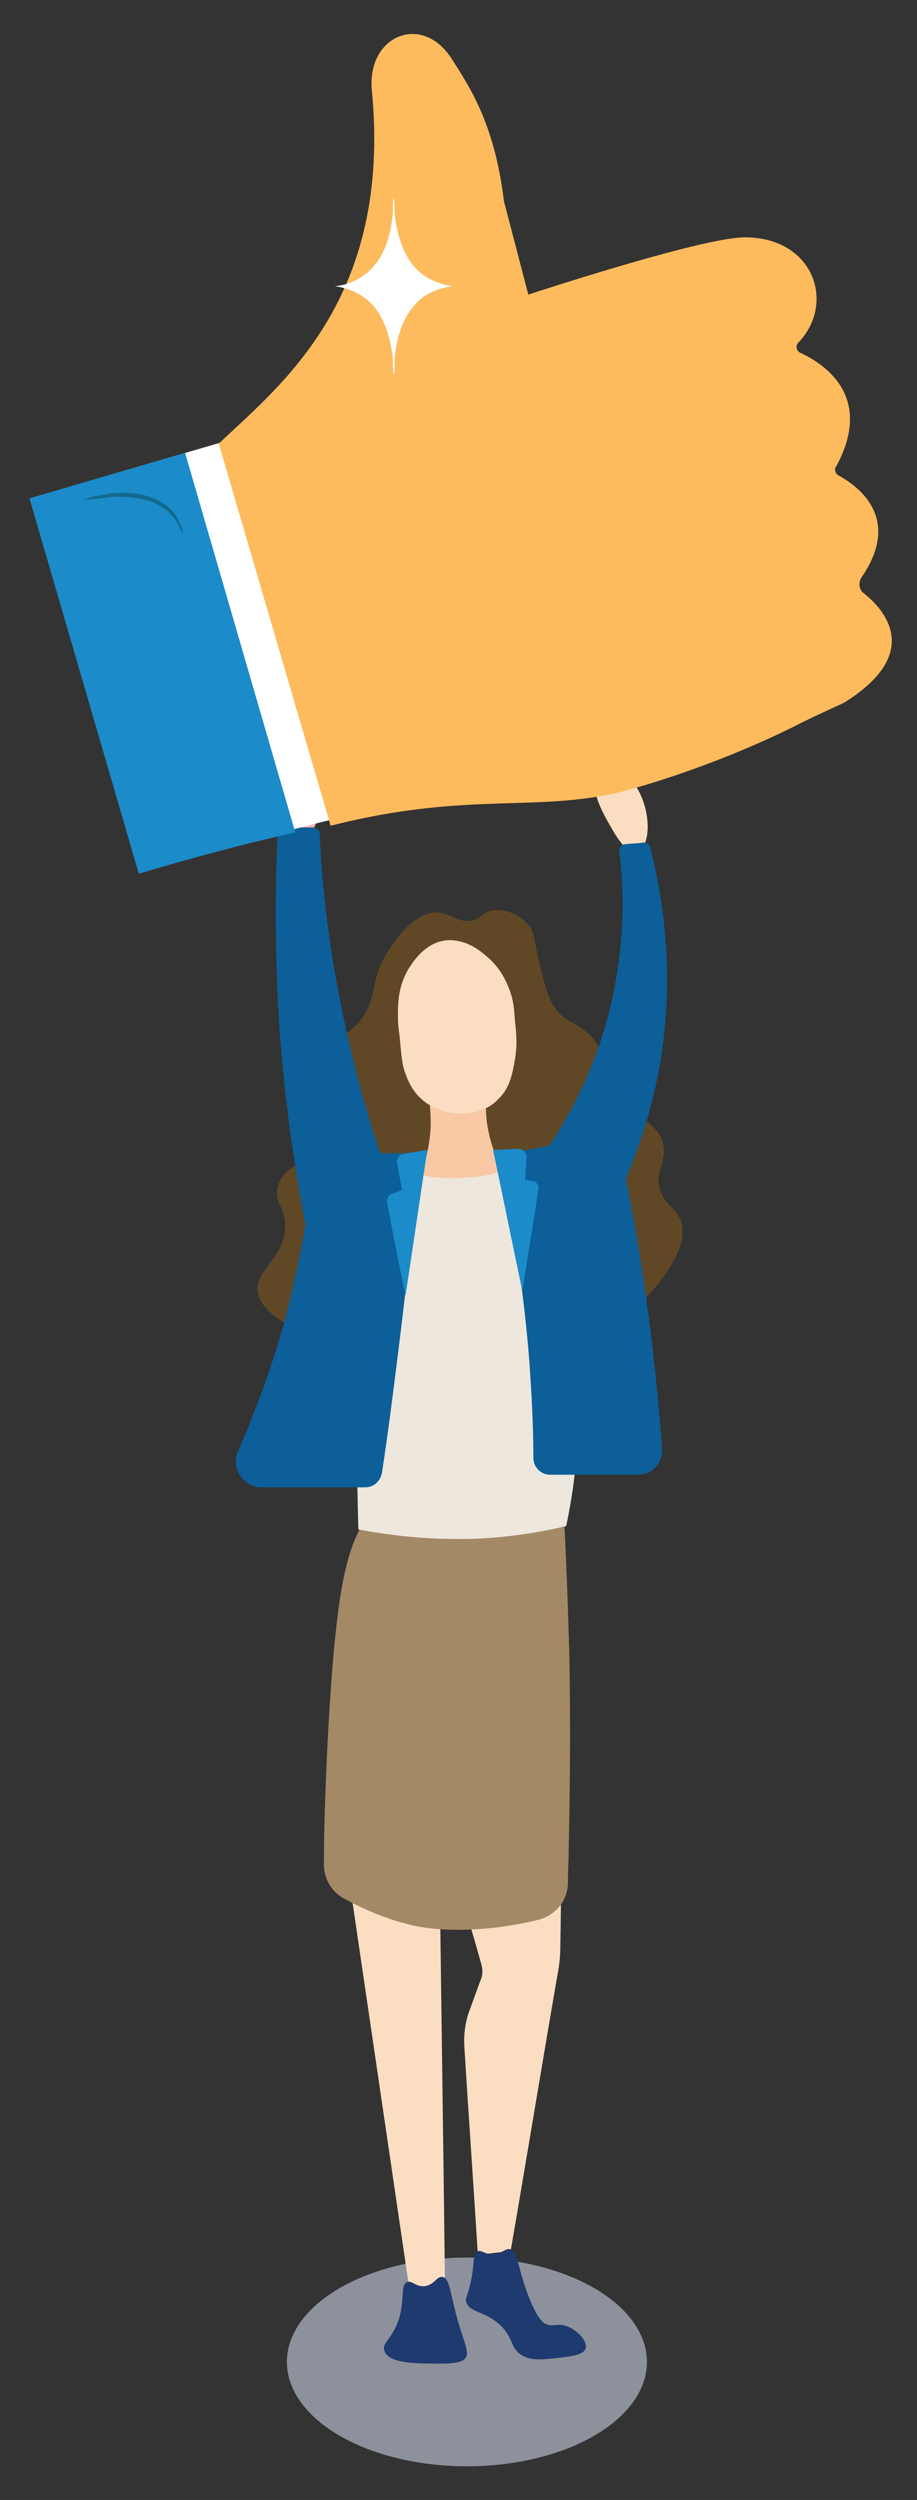
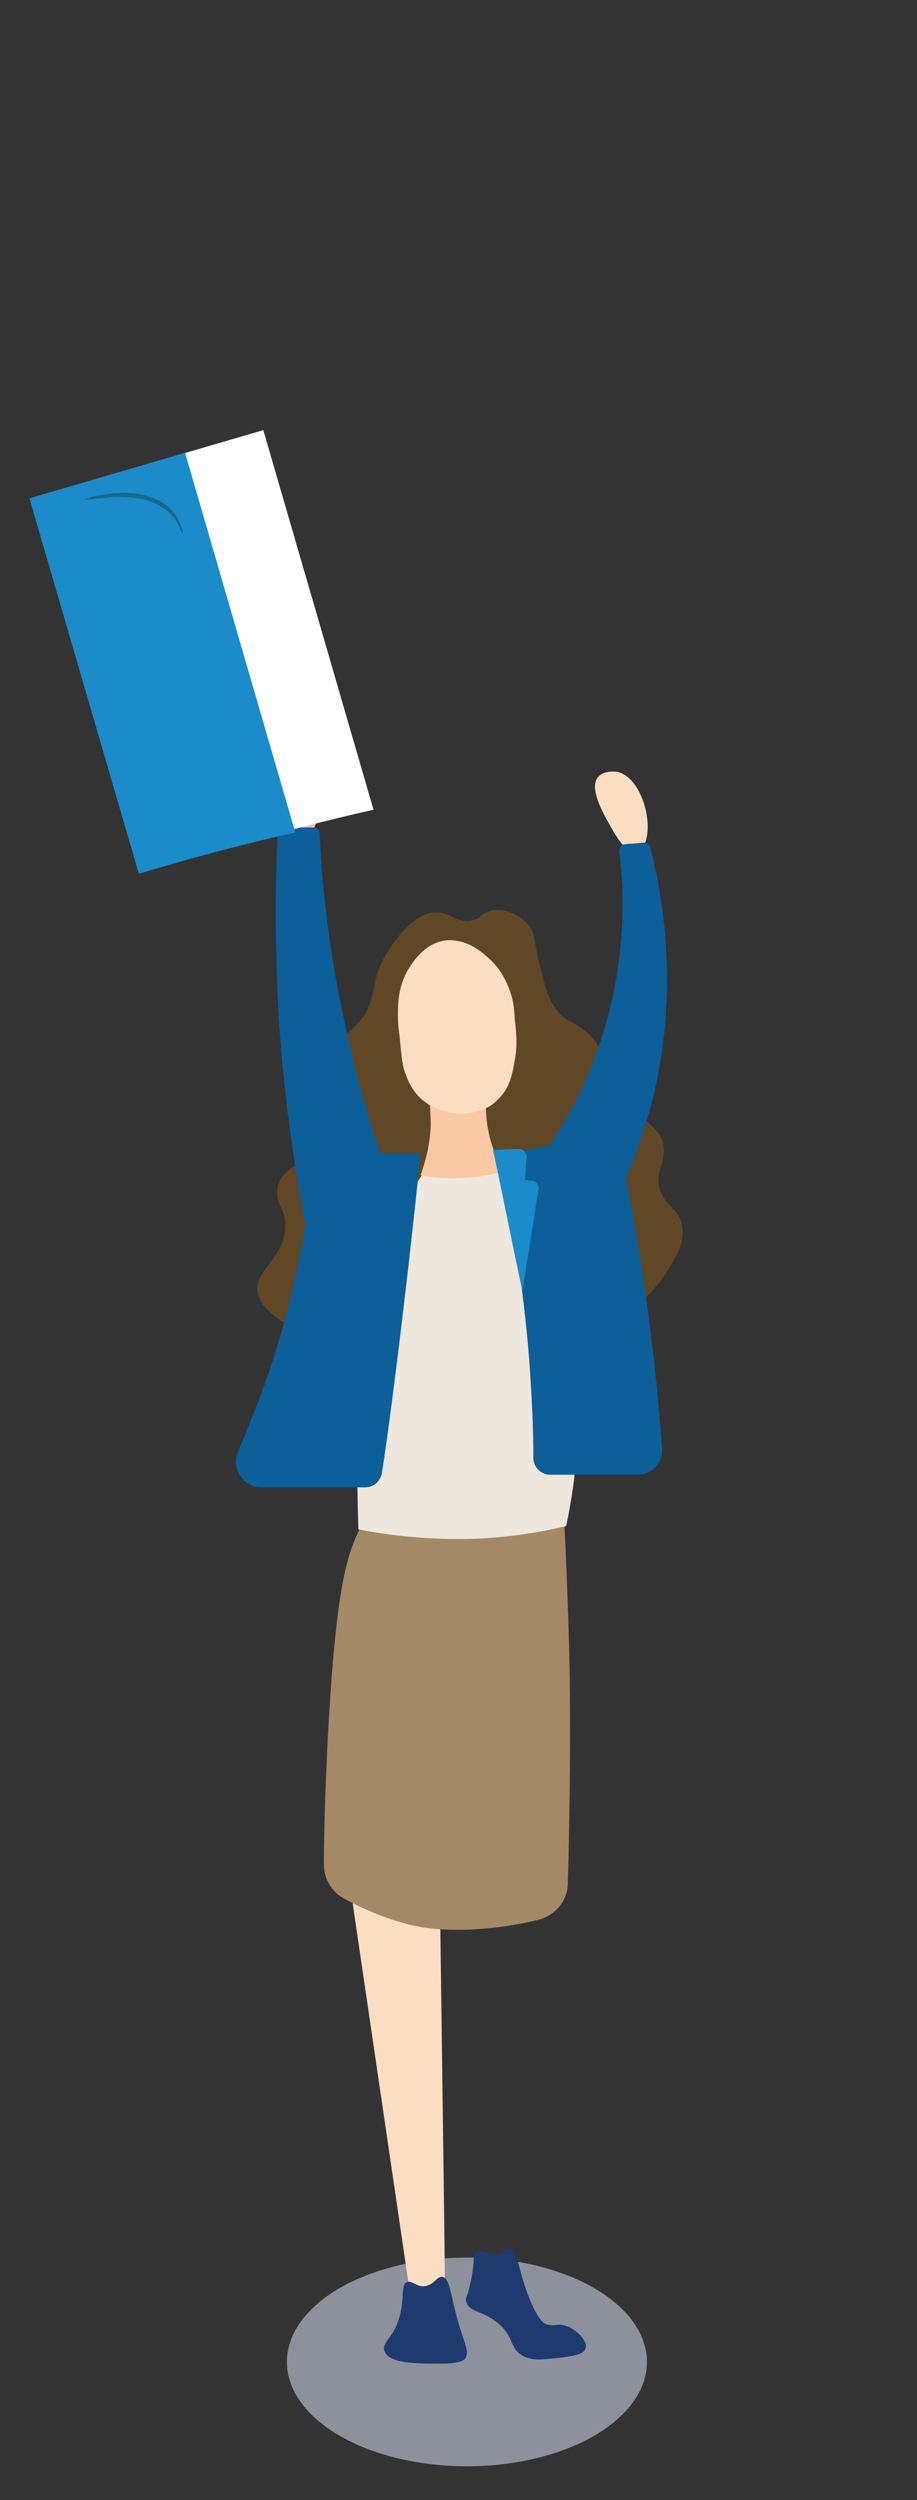
<svg xmlns="http://www.w3.org/2000/svg" xmlns:xlink="http://www.w3.org/1999/xlink" version="1.1" id="_レイヤー_1" x="0px" y="0px" viewBox="0 0 109 297" style="enable-background:new 0 0 109 297;" xml:space="preserve">
  <rect x="0" y="0" width="109" height="297" fill="#333333" stroke="none" />
  <style type="text/css">
	.st0{opacity:0.58;fill:#CED6E9;}
	.st1{fill:#604826;}
	.st2{fill:#FBDEC1;}
	.st3{fill:#A48966;}
	.st4{fill:#F9BAB5;}
	.st5{fill:#EEE7DD;}
	.st6{fill:#0C5F99;}
	.st7{fill:#1B8BC9;}
	.st8{fill:#1F3A6F;}
	.st9{fill:#FFFFFF;}
	.st10{fill:#FDBB5D;}
	.st11{fill:#14698E;}
</style>
  <g>
    <ellipse class="st0" cx="55.5" cy="280.6" rx="21.4" ry="12.4" />
    <g id="peson3">
      <path class="st1" d="M56.3,109.3c-1.7,0.5-2.7-0.8-4.2-0.9c-2.8-0.2-5.2,3.4-5.9,4.5c-2.5,3.8-1.1,5.6-3.5,8.5    c-2.3,2.7-4.2,1.7-5.3,3.9c-1.8,3.5,2.5,6.6,0.8,10.3c-1.3,2.8-4.6,2.6-5.2,5.5c-0.4,1.8,0.9,2.3,0.9,4.5c0,3.8-3.4,5.1-3.3,7.6    c0.1,3.6,7.7,6.1,9.7,6.8c14,4.7,26.7,0.2,32.1-2.7c1.4-0.7,4.5-2.6,6.8-6.1c1-1.6,2.4-3.7,1.8-5.9c-0.5-1.9-2-2-2.6-4.1    c-0.5-2,0.6-2.7,0.5-4.7c-0.2-2.8-2.5-2.8-5.3-7.1c-2.3-3.5-1.6-4.8-3.9-6.8c-1.7-1.4-2.5-1.2-3.6-2.7c-1-1.3-1.3-2.7-2-5.5    c-0.7-3-0.5-3.5-1.2-4.4c-1-1.3-3-2.2-4.5-1.8C57.2,108.5,57.3,109,56.3,109.3z" />
-       <path class="st2" d="M52.9,218.4c1.4,5,2.9,9.9,4.3,14.9c0.2,0.7,0.2,1.4-0.1,2c-0.4,1.1-0.8,2.2-1.2,3.3    c-0.6,1.5-0.8,3.1-0.7,4.6c0.5,8.2,1.1,16.5,1.6,24.7c1.3-0.2,2.6-0.3,3.9-0.5c1.9-11,3.7-22,5.6-33c0.2-1,0.3-2.1,0.3-3.1    c0.1-5,0.1-9.9,0.2-14.9C62.1,217.1,57.5,217.7,52.9,218.4z" />
      <path class="st2" d="M41.3,221.9c2.5,17,5,34,7.5,51c1.4-0.2,2.7-0.3,4.1-0.5c-0.2-18.4-0.5-36.8-0.7-55.1    c-0.3-1.1-1.3-4.4-3.3-4.8C46.5,212,43,215.6,41.3,221.9z" />
      <path class="st3" d="M46.1,177.6c-0.6,0.5-0.9,0.8-1.2,1.1c-3.3,3.5-4.5,7.9-5.5,20.8c-0.3,4.3-0.5,7.8-0.6,10.6    c-0.2,4.5-0.3,8.3-0.3,11.4c0,1.7,0.9,3.2,2.3,4c3.1,1.7,5.7,2.6,7.7,3.1c3.7,1,9.6,0.9,15.4-0.5c2.1-0.5,3.6-2.3,3.6-4.4    c0-1.3,0.1-2.7,0.1-4.3c0.3-13.2,0.1-23,0-25.2c-0.1-3.9-0.3-9-0.6-14.9c0-0.6-0.6-1.1-1.2-1.1C58.7,177.9,51.3,173.3,46.1,177.6z    " />
      <path class="st4" d="M33.8,97.2c-1.2-2.8-0.4-5.6-0.2-6.4c0.6-1.8,1.5-3,2.1-3.8c0.6,2.6,1.2,4.7,1.7,6.2c0.3,1,0.7,2,0.5,3.3    c-0.2,1.3-0.9,3-1.9,3.1C34.9,99.7,34.1,97.7,33.8,97.2z" />
      <path class="st2" d="M72.7,98.4c-0.8-1.4-2.8-4.7-1.6-6.1c0.5-0.6,1.5-0.7,2.3-0.6c3,0.7,4.5,6.7,3,9c-0.3,0.5-0.6,0.6-0.7,0.6    C74.6,101.6,73.2,99.3,72.7,98.4z" />
      <path class="st5" d="M58.4,136.7c-0.9,0.1-1.1,1.5-2.4,2c-1.4,0.5-3.1-0.3-4.4-1.2c-7.5,10.5-9.1,18-9.2,22.9c0,1.1,0,3.6,0,7.1    c0,6,0.1,10.9,0.2,14.2c3.7,0.7,8.5,1.3,14.1,1.1c4.1-0.2,7.7-0.8,10.6-1.5c1.2-5.6,2-12.9,0.9-21.2c-0.7-5.2-2.3-9.3-5.5-17.4    C62.3,141.7,60.2,136.5,58.4,136.7z" />
      <g>
        <defs>
          <path id="SVGID_1_" d="M50.7,128.7c0.3,1.3,0.5,3,0.5,5c-0.1,2.5-0.7,4.5-1.2,5.9c1.4,0.3,3.4,0.5,5.6,0.3      c1.7-0.1,3.1-0.4,4.2-0.8c-0.6-1.1-1.4-2.8-1.8-5c-0.5-2.6-0.1-4.8,0.2-6.1C55.6,128.3,53.1,128.5,50.7,128.7z" />
        </defs>
        <use xlink:href="#SVGID_1_" style="overflow:visible;fill:#F8C9A4;" />
        <clipPath id="SVGID_2_">
          <use xlink:href="#SVGID_1_" style="overflow:visible;" />
        </clipPath>
      </g>
      <path class="st2" d="M53.2,111.7c-2.8,0.2-4.3,2.9-4.7,3.5c-1.1,1.9-1.2,3.8-1.2,5.2c0,0.7,0,1.4,0.2,2.7c0.2,2.2,0.3,3.3,0.6,4.2    c0.3,0.8,0.8,2.4,2.4,3.6c2,1.5,4.3,1.4,4.8,1.4c0.6-0.1,2.5-0.2,3.9-1.7c1.4-1.3,1.7-3,2-4.7c0.3-1.7,0.2-3,0-4.7    c-0.1-1.6-0.2-2.4-0.6-3.5c-0.3-0.8-1-2.7-2.9-4.2C56.9,112.8,55.3,111.6,53.2,111.7z" />
      <path class="st6" d="M33.8,98.2c-0.4,0-0.7,0.3-0.8,0.7c-0.3,6-0.3,12.6,0,19.6c0.5,10,1.8,19.1,3.3,27c-1.1,6.8-3,14.7-6.4,23    c-0.5,1.4-1.1,2.7-1.6,3.9c-0.9,2,0.6,4.3,2.8,4.3h12.3c1,0,1.8-0.7,2-1.7c0.7-4.6,1.3-9.3,1.9-14.1c1-8.1,1.9-16.1,2.7-23.9h-4.8    c-1.3-3.9-2.6-8.2-3.6-12.7C39.4,115,38.3,106.4,38,99c0-0.4-0.4-0.7-0.8-0.7H33.8z" />
      <path class="st6" d="M59.1,137.3c1.7,7.1,3.1,15.2,3.8,24.2c0.3,4.1,0.5,8,0.5,11.7c0,1.1,0.9,2,2,2h6.2h4.2c1.7,0,3-1.4,2.9-3.1    c-0.6-8.2-1.6-16.8-3.1-25.7c-0.4-2.2-0.8-4.3-1.2-6.4c1.6-3.8,3.3-8.7,4.2-14.5c1.6-10.5,0.1-19.3-1.3-24.8    c-0.1-0.4-0.4-0.6-0.8-0.6c-0.7,0.1-1.5,0.1-2.2,0.2c-0.4,0-0.7,0.4-0.7,0.8c0.6,4.5,0.8,11.4-1.3,19.5c-1.8,6.9-4.7,12.1-7,15.5    C63.2,136.5,61.2,136.9,59.1,137.3z" />
-       <path class="st7" d="M48.2,153.9c0.9-5.8,1.7-11.5,2.6-17.3c-1,0.2-1.9,0.3-2.9,0.5c-0.5,0.1-0.8,0.6-0.7,1.1    c0.2,1.1,0.4,2.1,0.6,3.2c-0.4,0.1-0.8,0.3-1.2,0.4c-0.4,0.2-0.7,0.6-0.6,1C46.7,146.5,47.4,150.2,48.2,153.9z" />
      <path class="st7" d="M58.6,136.6c1.2,5.6,2.3,11.2,3.5,16.8c0.6-4,1.3-8.1,1.9-12.1c0.1-0.5-0.3-1-0.7-1c-0.3,0-0.6-0.1-0.9-0.1    c0.1-0.9,0.1-1.8,0.2-2.7c0-0.6-0.4-1-1-1C60.6,136.5,59.6,136.6,58.6,136.6z" />
      <path class="st8" d="M52.6,270.5c-0.7-0.1-0.9,0.9-2.1,1.1c-1.1,0.1-1.5-0.7-2.1-0.5c-0.8,0.3-0.3,1.9-0.9,4.1    c-0.7,2.6-2.2,3.1-1.8,4.1c0.5,1.5,3.7,1.5,6.7,1.5c2.1,0,2.6-0.3,2.9-0.6c0.5-0.7,0-1.6-0.8-4.2    C53.5,272.5,53.5,270.7,52.6,270.5z" />
      <path class="st8" d="M56.7,267.5c-0.6,0.3-0.2,1.4-0.8,3.8c-0.3,1.5-0.6,1.6-0.5,2.1c0.3,1.3,2,1.1,3.8,2.6c2,1.7,1.3,3,3,3.9    c1.1,0.6,2.3,0.4,4.4,0.2c1.6-0.2,2.8-0.4,3-1.1c0.3-0.8-0.9-2.1-2.1-2.6c-1.2-0.5-1.6,0.1-2.6-0.3c-0.3-0.1-1.1-0.6-2.3-3.9    c-1.1-3.1-1.1-4.8-2-5c-0.6-0.1-0.9,0.6-2.1,0.6C57.5,267.8,57.2,267.2,56.7,267.5z" />
      <g>
        <path class="st9" d="M31.3,51.1l13.1,45.1c-5.4,1.2-11.6,2.8-18.6,4.9l-13-44.6L31.3,51.1z" />
        <path class="st7" d="M22,53.8l13.1,45.1c-5.4,1.2-11.6,2.8-18.6,4.9l-13-44.6L22,53.8z" />
-         <path class="st10" d="M99.7,56.5c2.2,1.2,7.6,5,2.7,12.1c-0.4,0.6-0.3,1.5,0.3,1.9c2.4,1.9,7.1,7.1-2.4,13     c-0.2,0.1-4.2,1.9-5.9,2.8c-5.4,2.7-12.5,5.5-19.2,7.4c-10.8,3.1-19,0.1-35.9,4.4L26,52.7c7.4-7,20.6-17.2,18.2-42     c-0.6-6.5,6-9.2,9.5-3.7c2.1,3.3,5.1,7.7,6.2,16.9l2.9,11.1c0,0,20.3-6.7,25.6-6.8c8.3-0.1,11,7.8,6.5,12.5     c-0.4,0.4-0.2,1,0.2,1.2c2.6,1.2,8.9,5,4.3,13.5C99.1,55.7,99.3,56.3,99.7,56.5z" />
        <path class="st11" d="M9.9,59.4c0.3-0.1,0.6-0.2,0.8-0.3c0.3-0.1,0.6-0.2,0.9-0.2c0.6-0.1,1.2-0.2,1.8-0.3     c1.2-0.1,2.4-0.1,3.6,0.2c1.2,0.3,2.4,0.8,3.3,1.7c0.4,0.4,0.8,1,1,1.5l0.2,0.4c0,0.1,0.1,0.3,0.1,0.4l0.1,0.2l0,0.2     c0,0.1,0,0.3,0.1,0.4c-0.1-0.1-0.1-0.3-0.2-0.4l-0.1-0.2l-0.1-0.2c-0.1-0.1-0.1-0.3-0.2-0.4l-0.2-0.4c-0.3-0.5-0.7-0.9-1.1-1.3     c-0.9-0.7-1.9-1.2-3-1.4c-1.1-0.2-2.2-0.3-3.4-0.3C12.2,59.2,11.1,59.3,9.9,59.4z" />
      </g>
-       <path class="st9" d="M53.8,34c0,0-0.1,0-0.1,0c-0.3-0.1-0.6-0.1-0.9-0.2c-1.2-0.3-2.7-1-3.8-2.4c-1.4-1.8-1.9-4.3-2.1-6    c0-1.5-0.1-1.9-0.1-1.9c0,0,0,0,0,0.1c0-0.1,0-0.1,0-0.1c-0.1,0-0.1,0.4-0.1,1.9c-0.2,1.7-0.6,4.2-2.1,6c-1.5,1.9-3.5,2.5-4.8,2.6    c0,0,0,0,0.1,0c0,0,0,0-0.1,0c1.3,0.2,3.3,0.7,4.8,2.6c1.4,1.8,1.9,4.3,2.1,6c0,1.5,0.1,1.9,0.1,1.9c0,0,0,0,0-0.1    c0,0.1,0,0.1,0,0.1c0.1,0,0.1-0.4,0.1-1.9c0.2-1.7,0.6-4.2,2.1-6C50.4,34.7,52.4,34.2,53.8,34C53.7,34,53.7,34,53.8,34    C53.7,34,53.7,34,53.8,34z" />
    </g>
  </g>
</svg>